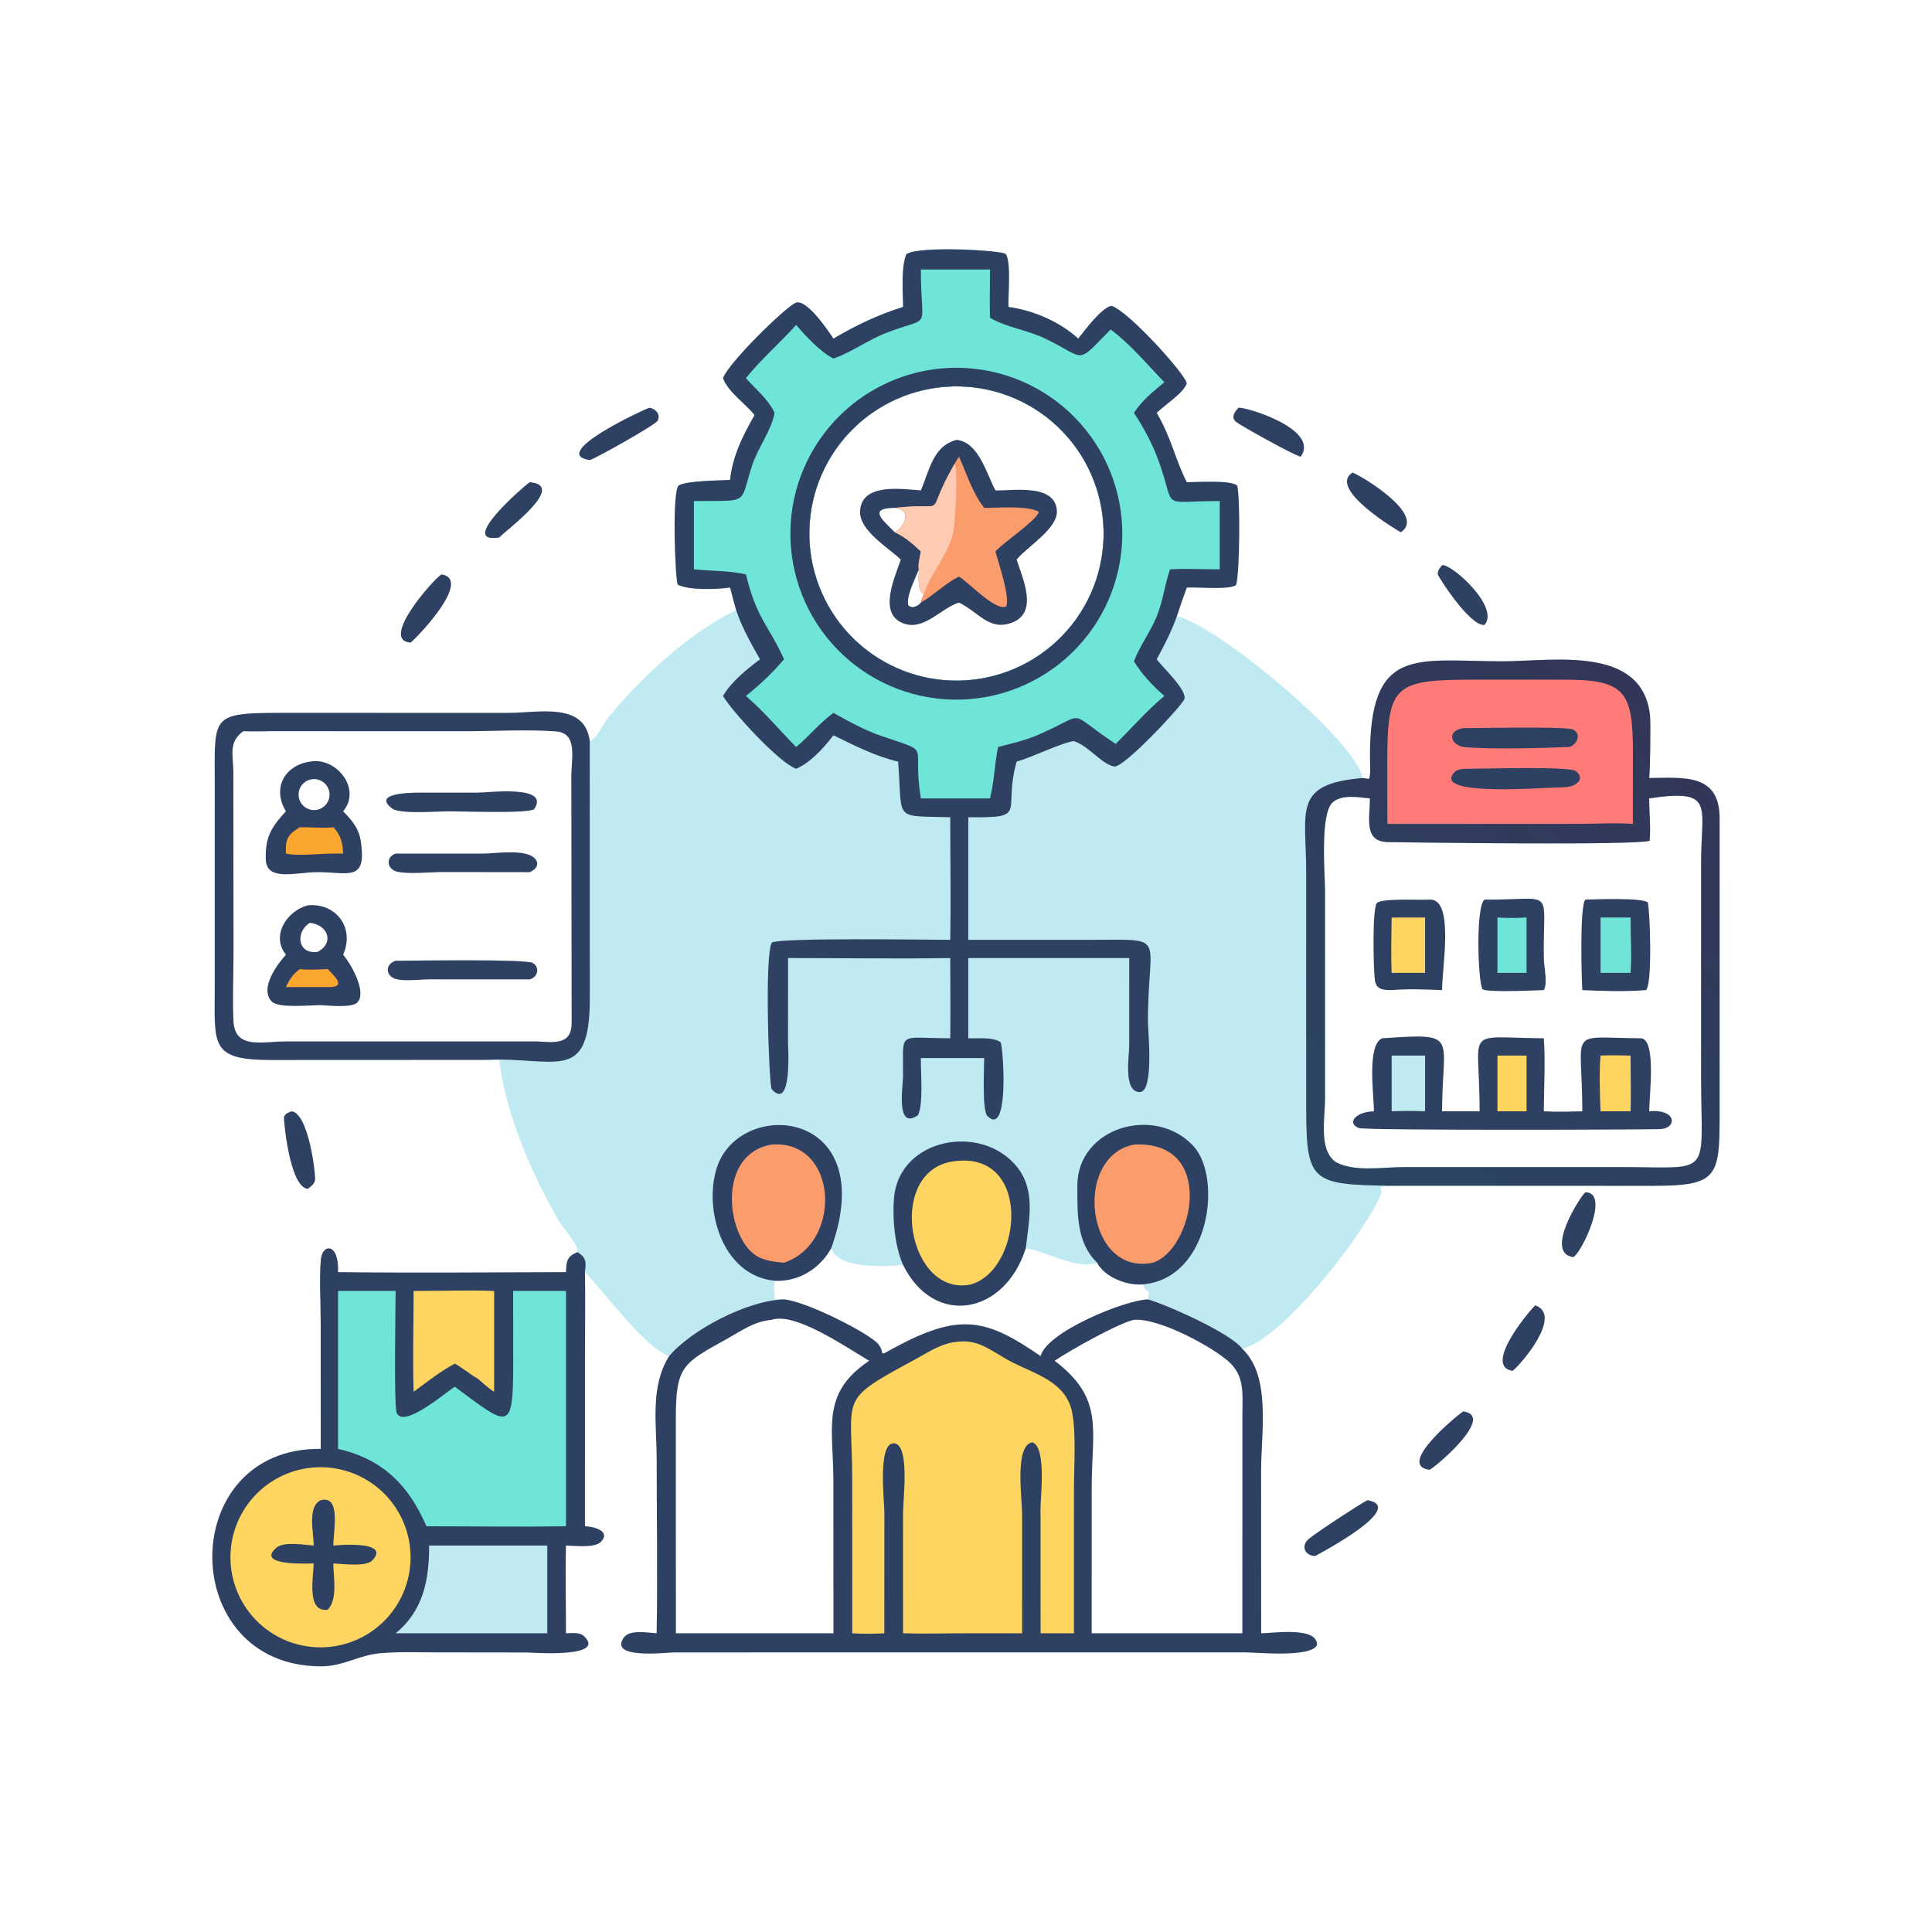
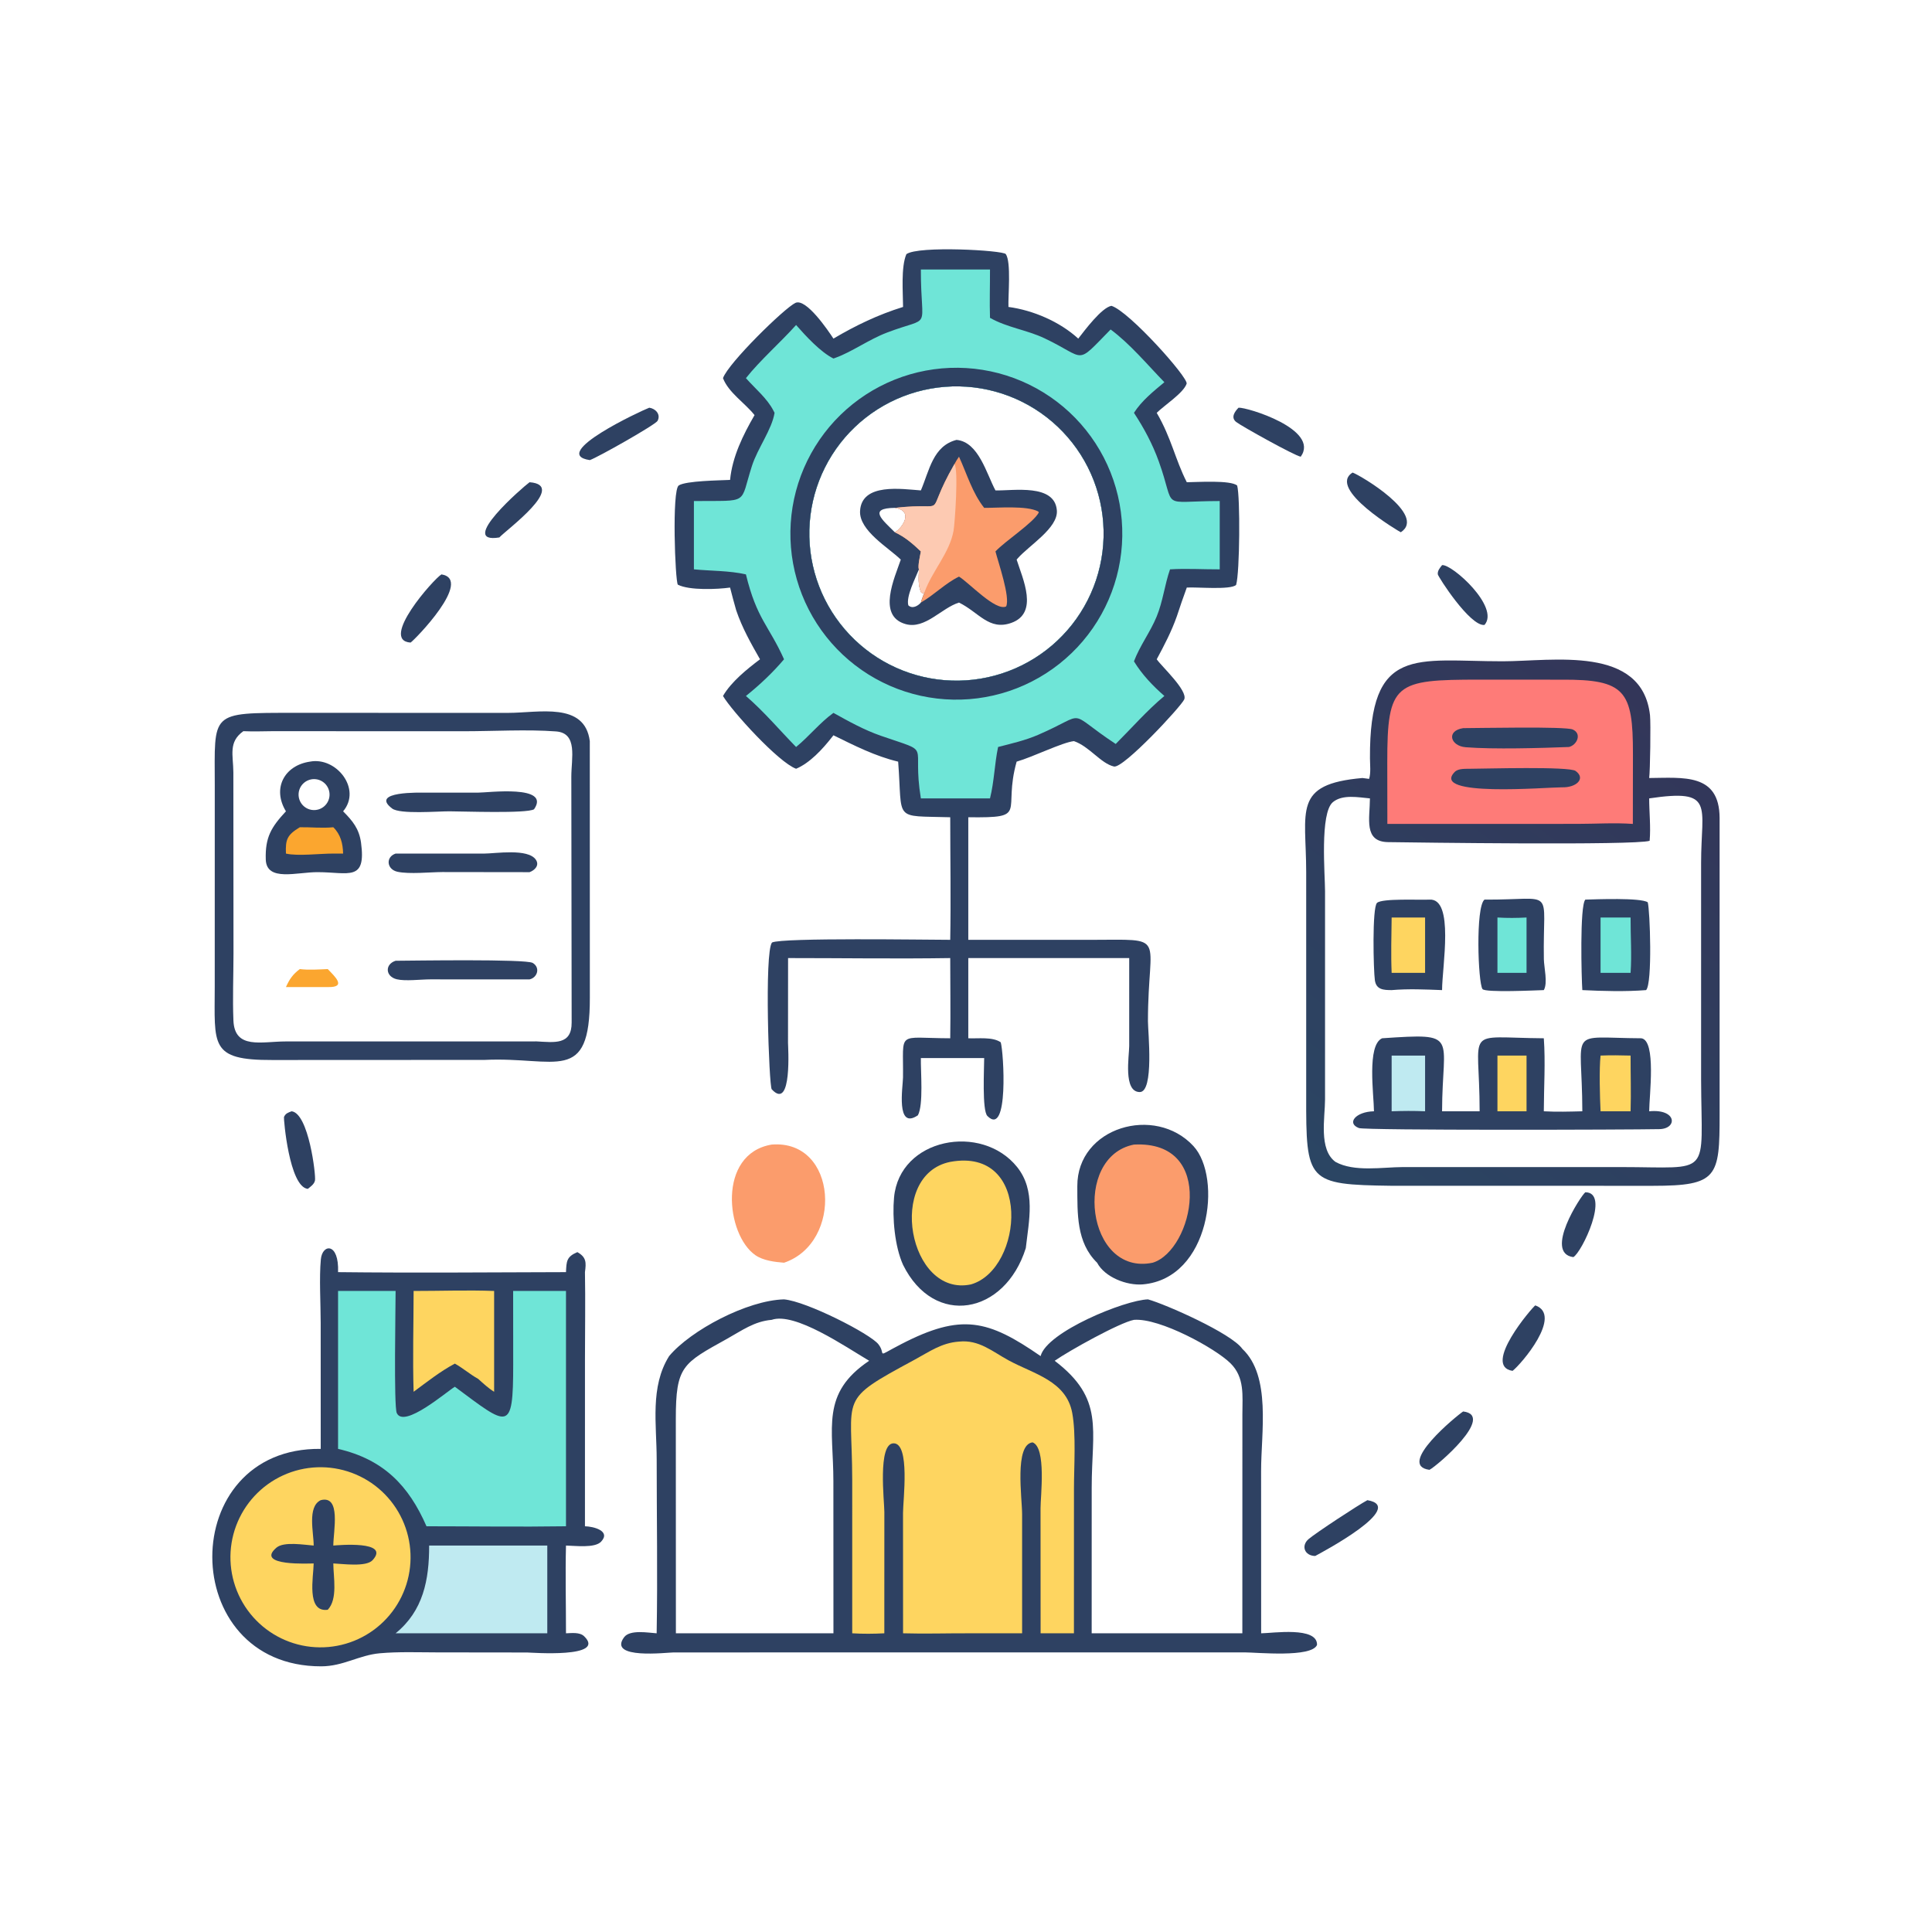
<svg xmlns="http://www.w3.org/2000/svg" width="100" height="100">
-   <path fill="#BFEAF1" transform="scale(0.195 0.195)" d="M239.705 81.472C239.689 77.69 239.11 70.911 240.585 67.464C243.745 65.162 266.274 66.441 266.975 67.446C268.449 69.558 267.559 78.553 267.678 81.472C274.227 82.349 281.316 85.394 286.207 89.878C287.964 87.626 292.391 81.678 295.005 81.176C299.672 82.579 315.502 100.299 314.972 101.855C314.131 104.325 309.023 107.602 307.034 109.582C310.957 116.316 311.91 121.895 315.018 128.002C317.648 127.986 326.674 127.374 328.389 128.885C329.219 131.864 329.092 152.011 328.108 155.257C326.632 156.656 317.575 155.775 315.018 155.959C314.089 158.487 313.213 161.024 312.377 163.584C323.65 166.151 360.339 197.163 361.64 206.511L363.41 206.741C363.912 205.149 363.645 202.968 363.636 201.287C363.469 171.126 375.848 175.543 398.874 175.528C412.149 175.52 435.886 171.145 437.97 189.853C438.195 191.872 438.006 204.813 437.75 206.511C446.863 206.444 456.377 205.199 456.443 217.089L456.445 295.799C456.456 312.449 455.912 314.752 438.755 314.757L369.391 314.748L369.146 314.801C368.368 314.961 367.82 314.985 367.035 314.874L366.475 315.211C366.441 315.702 366.554 316.039 366.708 316.503C363.422 325.725 341.098 355.109 329.762 358.036C337.456 365.279 334.739 380.238 334.74 390.405L334.753 433.535C337.793 433.509 349.742 431.671 349.585 436.619C348.154 440.062 333.594 438.601 330.37 438.6L178.796 438.614C177.113 438.614 161.225 440.566 165.657 434.58C167.209 432.485 172.106 433.398 174.299 433.535C174.571 418.149 174.309 402.706 174.306 387.313C174.305 378.144 172.486 368.123 177.61 359.955C171.297 357.836 160.561 343.174 155.509 337.919L155.268 337.67C155.613 335.137 155.662 333.7 153.249 332.358C154.005 331.025 149.238 325.611 148.418 324.206C141.288 311.99 134.114 295.443 132.545 281.338C131.22 281.427 129.931 281.548 128.609 281.338L72.294 281.364C55.569 281.43 56.996 277.413 56.999 261.832L57.007 208.591C56.997 188.891 55.507 189.219 78.115 189.214L134.889 189.222C143.019 189.223 155.211 186.216 156.552 196.719C158.344 196.171 159.83 192.614 160.988 191.123C169.226 180.523 183.606 167.393 195.407 161.98C194.845 159.978 194.287 157.978 193.788 155.959C190.449 156.434 182.987 156.76 179.924 155.194C179.203 154.271 178.306 130.042 180.171 128.85C182.12 127.603 191.012 127.524 193.788 127.385C194.383 121.245 197.216 115.469 200.284 110.184C197.728 106.956 193.379 104.225 191.906 100.373C193.305 96.373 208.21 81.778 211.119 80.403C213.978 79.052 219.902 87.863 221.224 89.878C227.184 86.357 233.066 83.538 239.705 81.472ZM239.705 335.739C235.259 336.324 222.623 336.721 220.785 331.666L220.649 331.3C217.616 336.78 211.914 340.287 205.595 339.96C205.416 341.638 205.476 343.219 205.595 344.899C206.385 344.838 207.369 344.64 208.111 344.899C198.344 345.139 183.315 353.122 177.61 359.955C172.486 368.123 174.305 378.144 174.306 387.313C174.309 402.706 174.571 418.149 174.299 433.535C172.106 433.398 167.209 432.485 165.657 434.58C161.225 440.566 177.113 438.614 178.796 438.614L330.37 438.6C333.594 438.601 348.154 440.062 349.585 436.619C349.742 431.671 337.793 433.509 334.753 433.535L334.74 390.405C334.739 380.238 337.456 365.279 329.762 358.036C326.901 353.93 309.432 346.207 304.724 344.899C305.453 341.375 304.134 343.692 303.355 340.921C299.104 341.283 293.242 339.021 291.211 335.172C286.073 337.198 277.573 332.101 272.282 331.3C266.721 348.991 247.936 352.414 239.705 335.739ZM128.609 281.338C147.62 280.422 156.628 288.049 156.566 264.774L156.552 196.719C155.211 186.216 143.019 189.223 134.889 189.222L78.115 189.214C55.507 189.219 56.997 188.891 57.007 208.591L56.999 261.832C56.996 277.413 55.569 281.43 72.294 281.364L128.609 281.338ZM354.475 308.403C359.447 311.156 366.93 309.8 372.398 309.781L430.144 309.781C454.692 309.79 451.622 312.788 451.532 286.57L451.532 229.002C451.528 213.788 455.337 209.31 437.75 211.922C437.755 215.592 438.2 219.55 437.87 223.178C433.934 224.446 375.281 223.623 368.458 223.529C361.881 223.439 363.613 217.249 363.627 211.922C360.55 211.644 356.385 210.798 353.809 212.902C350.288 215.776 351.715 232.206 351.713 236.547L351.712 291.814C351.714 296.654 349.97 305.106 354.475 308.403ZM248.902 102.871Q247.955 102.993 247.015 103.16Q246.075 103.328 245.144 103.542Q244.213 103.755 243.294 104.014Q242.374 104.273 241.469 104.576Q240.563 104.88 239.674 105.227Q238.784 105.574 237.913 105.965Q237.041 106.355 236.19 106.788Q235.338 107.22 234.509 107.694Q233.68 108.167 232.875 108.681Q232.069 109.194 231.29 109.747Q230.511 110.299 229.76 110.889Q229.009 111.478 228.287 112.104Q227.566 112.73 226.876 113.39Q226.186 114.05 225.529 114.743Q224.872 115.436 224.25 116.161Q223.628 116.885 223.041 117.639Q222.455 118.393 221.907 119.175Q221.358 119.957 220.848 120.764Q220.339 121.572 219.869 122.403Q219.399 123.235 218.971 124.088Q218.543 124.942 218.156 125.815Q217.77 126.688 217.427 127.58Q217.084 128.471 216.785 129.378Q216.486 130.285 216.231 131.205Q215.977 132.126 215.768 133.057Q215.559 133.989 215.395 134.93Q215.232 135.871 215.115 136.819Q214.997 137.767 214.927 138.719Q214.856 139.671 214.832 140.626Q214.808 141.581 214.83 142.535Q214.853 143.49 214.922 144.443Q214.991 145.395 215.107 146.343Q215.223 147.291 215.385 148.232Q215.546 149.173 215.754 150.105Q215.962 151.037 216.215 151.958Q216.468 152.879 216.765 153.787Q217.063 154.694 217.405 155.586Q217.746 156.478 218.131 157.352Q218.516 158.225 218.943 159.08Q219.37 159.934 219.838 160.766Q220.307 161.598 220.815 162.407Q221.323 163.215 221.871 163.998Q222.418 164.78 223.003 165.535Q223.588 166.29 224.209 167.015Q224.83 167.741 225.486 168.435Q226.142 169.129 226.831 169.79Q227.519 170.452 228.24 171.079Q228.96 171.705 229.711 172.296Q230.461 172.887 231.239 173.441Q232.017 173.994 232.821 174.509Q233.626 175.024 234.454 175.499Q235.283 175.974 236.133 176.408Q236.984 176.841 237.855 177.233Q238.726 177.625 239.615 177.974Q240.504 178.322 241.409 178.627Q242.314 178.932 243.233 179.193Q244.152 179.453 245.082 179.668Q246.013 179.883 246.952 180.052Q247.892 180.222 248.839 180.345Q249.786 180.468 250.738 180.545Q251.69 180.622 252.644 180.652Q253.599 180.682 254.554 180.665Q255.509 180.649 256.461 180.586Q257.414 180.523 258.363 180.413Q259.319 180.302 260.269 180.145Q261.219 179.987 262.16 179.783Q263.101 179.579 264.03 179.329Q264.96 179.079 265.876 178.783Q266.792 178.487 267.693 178.147Q268.593 177.806 269.476 177.422Q270.358 177.037 271.221 176.61Q272.084 176.182 272.924 175.713Q273.765 175.244 274.581 174.733Q275.398 174.223 276.188 173.673Q276.978 173.123 277.74 172.535Q278.502 171.947 279.235 171.322Q279.967 170.697 280.668 170.037Q281.368 169.376 282.035 168.682Q282.703 167.988 283.335 167.262Q283.967 166.536 284.563 165.78Q285.159 165.024 285.716 164.239Q286.274 163.454 286.792 162.643Q287.311 161.832 287.788 160.996Q288.266 160.16 288.702 159.302Q289.138 158.443 289.531 157.565Q289.925 156.686 290.274 155.789Q290.623 154.892 290.928 153.978Q291.233 153.065 291.492 152.138Q291.752 151.211 291.965 150.272Q292.179 149.334 292.346 148.385Q292.513 147.437 292.633 146.482Q292.753 145.527 292.826 144.567Q292.898 143.607 292.924 142.644Q292.949 141.682 292.927 140.72Q292.905 139.757 292.836 138.797Q292.767 137.837 292.65 136.881Q292.533 135.925 292.37 134.977Q292.206 134.028 291.996 133.088Q291.786 132.149 291.53 131.221Q291.274 130.293 290.972 129.379Q290.671 128.464 290.325 127.566Q289.979 126.668 289.588 125.787Q289.198 124.907 288.766 124.047Q288.333 123.188 287.858 122.35Q287.383 121.513 286.868 120.699Q286.352 119.886 285.797 119.1Q285.242 118.313 284.649 117.554Q284.056 116.796 283.427 116.068Q282.797 115.339 282.133 114.643Q281.468 113.947 280.77 113.284Q280.071 112.621 279.341 111.993Q278.611 111.366 277.851 110.775Q277.091 110.184 276.303 109.631Q275.515 109.079 274.7 108.565Q273.886 108.052 273.047 107.58Q272.208 107.107 271.347 106.677Q270.486 106.246 269.605 105.859Q268.723 105.471 267.824 105.127Q266.925 104.783 266.01 104.484Q265.095 104.185 264.166 103.932Q263.237 103.678 262.297 103.471Q261.357 103.263 260.408 103.102Q259.459 102.941 258.503 102.827Q257.547 102.713 256.586 102.647Q255.626 102.58 254.664 102.561Q253.701 102.541 252.739 102.569Q251.776 102.597 250.817 102.673Q249.857 102.748 248.902 102.871Z" />
  <path fill="#2E4162" transform="scale(0.195 0.195)" d="M239.705 81.472C239.689 77.69 239.11 70.911 240.585 67.464C243.745 65.162 266.274 66.441 266.975 67.446C268.449 69.558 267.559 78.553 267.678 81.472C274.227 82.349 281.316 85.394 286.207 89.878C287.964 87.626 292.391 81.678 295.005 81.176C299.672 82.579 315.502 100.299 314.972 101.855C314.131 104.325 309.023 107.602 307.034 109.582C310.957 116.316 311.91 121.895 315.018 128.002C317.648 127.986 326.674 127.374 328.389 128.885C329.219 131.864 329.092 152.011 328.108 155.257C326.632 156.656 317.575 155.775 315.018 155.959C314.089 158.487 313.213 161.024 312.377 163.584C310.944 167.637 309.067 171.224 307.034 174.998C308.381 176.93 315.302 183.285 314.342 185.64C313.626 187.395 298.185 204.03 295.686 203.459C292.194 202.661 289.161 198.12 285.059 196.719C281.984 197.048 274.157 200.933 269.851 202.168C266.047 215.724 273.36 217.128 257.019 216.927L257.019 249.462L289.22 249.468C310.355 249.458 304.717 247.608 304.705 271.077C304.704 273.745 306.39 289.911 302.513 289.871C298.09 289.826 299.729 280.257 299.73 277.663L299.732 254.306L257.019 254.306L257.019 275.594C259.582 275.72 263.458 275.145 265.633 276.664C266.414 279.274 267.804 301.983 262.089 296.222C260.637 294.759 261.237 283.471 261.236 280.851L244.43 280.851C244.361 284.395 245.154 293.268 243.642 296.035C237.724 300.064 239.659 288.449 239.69 286.018C239.851 273.378 237.788 275.557 252.224 275.594C252.339 268.505 252.225 261.396 252.224 254.306C237.891 254.527 223.521 254.304 209.183 254.306L209.167 276.854C209.166 277.546 210.343 295.081 204.845 289.141C204.118 288.356 202.847 252.6 204.925 250.171C207.669 248.845 245.98 249.458 252.224 249.462C252.421 238.632 252.228 227.761 252.224 216.927C236.889 216.476 239.636 218.164 238.402 202.168C232.298 200.715 226.819 197.91 221.224 195.17L220.746 195.773C218.35 198.828 214.958 202.534 211.311 204.055C206.601 202.33 194.239 188.718 191.906 184.734C194.09 180.97 198.276 177.609 201.733 174.998C199.299 170.737 196.993 166.654 195.407 161.98C194.845 159.978 194.287 157.978 193.788 155.959C190.449 156.434 182.987 156.76 179.924 155.194C179.203 154.271 178.306 130.042 180.171 128.85C182.12 127.603 191.012 127.524 193.788 127.385C194.383 121.245 197.216 115.469 200.284 110.184C197.728 106.956 193.379 104.225 191.906 100.373C193.305 96.373 208.21 81.778 211.119 80.403C213.978 79.052 219.902 87.863 221.224 89.878C227.184 86.357 233.066 83.538 239.705 81.472ZM258.363 180.413Q259.319 180.302 260.269 180.145Q261.219 179.987 262.16 179.783Q263.101 179.579 264.03 179.329Q264.96 179.079 265.876 178.783Q266.792 178.487 267.693 178.147Q268.593 177.806 269.476 177.422Q270.358 177.037 271.221 176.61Q272.084 176.182 272.924 175.713Q273.765 175.244 274.581 174.733Q275.398 174.223 276.188 173.673Q276.978 173.123 277.74 172.535Q278.502 171.947 279.235 171.322Q279.967 170.697 280.668 170.037Q281.368 169.376 282.035 168.682Q282.703 167.988 283.335 167.262Q283.967 166.536 284.563 165.78Q285.159 165.024 285.716 164.239Q286.274 163.454 286.792 162.643Q287.311 161.832 287.788 160.996Q288.266 160.16 288.702 159.302Q289.138 158.443 289.531 157.565Q289.925 156.686 290.274 155.789Q290.623 154.892 290.928 153.978Q291.233 153.065 291.492 152.138Q291.752 151.211 291.965 150.272Q292.179 149.334 292.346 148.385Q292.513 147.437 292.633 146.482Q292.753 145.527 292.826 144.567Q292.898 143.607 292.924 142.644Q292.949 141.682 292.927 140.72Q292.905 139.757 292.836 138.797Q292.767 137.837 292.65 136.881Q292.533 135.925 292.37 134.977Q292.206 134.028 291.996 133.088Q291.786 132.149 291.53 131.221Q291.274 130.293 290.972 129.379Q290.671 128.464 290.325 127.566Q289.979 126.668 289.588 125.787Q289.198 124.907 288.766 124.047Q288.333 123.188 287.858 122.35Q287.383 121.513 286.868 120.699Q286.352 119.886 285.797 119.1Q285.242 118.313 284.649 117.554Q284.056 116.796 283.427 116.068Q282.797 115.339 282.133 114.643Q281.468 113.947 280.77 113.284Q280.071 112.621 279.341 111.993Q278.611 111.366 277.851 110.775Q277.091 110.184 276.303 109.631Q275.515 109.079 274.7 108.565Q273.886 108.052 273.047 107.58Q272.208 107.107 271.347 106.677Q270.486 106.246 269.605 105.859Q268.723 105.471 267.824 105.127Q266.925 104.783 266.01 104.484Q265.095 104.185 264.166 103.932Q263.237 103.678 262.297 103.471Q261.357 103.263 260.408 103.102Q259.459 102.941 258.503 102.827Q257.547 102.713 256.586 102.647Q255.626 102.58 254.664 102.561Q253.701 102.541 252.739 102.569Q251.776 102.597 250.817 102.673Q249.857 102.748 248.902 102.871Q247.955 102.993 247.015 103.16Q246.075 103.328 245.144 103.542Q244.213 103.755 243.294 104.014Q242.374 104.273 241.469 104.576Q240.563 104.88 239.674 105.227Q238.784 105.574 237.913 105.965Q237.041 106.355 236.19 106.788Q235.338 107.22 234.509 107.694Q233.68 108.167 232.875 108.681Q232.069 109.194 231.29 109.747Q230.511 110.299 229.76 110.889Q229.009 111.478 228.287 112.104Q227.566 112.73 226.876 113.39Q226.186 114.05 225.529 114.743Q224.872 115.436 224.25 116.161Q223.628 116.885 223.041 117.639Q222.455 118.393 221.907 119.175Q221.358 119.957 220.848 120.764Q220.339 121.572 219.869 122.403Q219.399 123.235 218.971 124.088Q218.543 124.942 218.156 125.815Q217.77 126.688 217.427 127.58Q217.084 128.471 216.785 129.378Q216.486 130.285 216.231 131.205Q215.977 132.126 215.768 133.057Q215.559 133.989 215.395 134.93Q215.232 135.871 215.115 136.819Q214.997 137.767 214.927 138.719Q214.856 139.671 214.832 140.626Q214.808 141.581 214.83 142.535Q214.853 143.49 214.922 144.443Q214.991 145.395 215.107 146.343Q215.223 147.291 215.385 148.232Q215.546 149.173 215.754 150.105Q215.962 151.037 216.215 151.958Q216.468 152.879 216.765 153.787Q217.063 154.694 217.405 155.586Q217.746 156.478 218.131 157.352Q218.516 158.225 218.943 159.08Q219.37 159.934 219.838 160.766Q220.307 161.598 220.815 162.407Q221.323 163.215 221.871 163.998Q222.418 164.78 223.003 165.535Q223.588 166.29 224.209 167.015Q224.83 167.741 225.486 168.435Q226.142 169.129 226.831 169.79Q227.519 170.452 228.24 171.079Q228.96 171.705 229.711 172.296Q230.461 172.887 231.239 173.441Q232.017 173.994 232.821 174.509Q233.626 175.024 234.454 175.499Q235.283 175.974 236.133 176.408Q236.984 176.841 237.855 177.233Q238.726 177.625 239.615 177.974Q240.504 178.322 241.409 178.627Q242.314 178.932 243.233 179.193Q244.152 179.453 245.082 179.668Q246.013 179.883 246.952 180.052Q247.892 180.222 248.839 180.345Q249.786 180.468 250.738 180.545Q251.69 180.622 252.644 180.652Q253.599 180.682 254.554 180.665Q255.509 180.649 256.461 180.586Q257.414 180.523 258.363 180.413Z" />
  <path fill="#6FE5D7" transform="scale(0.195 0.195)" d="M244.43 71.541L262.78 71.541C262.791 75.814 262.644 80.095 262.78 84.366C267.293 86.935 272.565 87.574 277.23 89.782C288.574 95.151 285.232 97.21 294.798 87.454C299.981 91.287 304.568 96.828 309.066 101.454C306.148 103.892 303.061 106.349 300.993 109.582C303.676 113.671 305.905 117.828 307.571 122.443C312.332 135.638 307.394 133.007 323.758 132.993L323.758 151.123C319.382 151.147 314.93 150.851 310.566 151.123C309.127 155.258 308.697 159.583 307.006 163.689C305.315 167.792 302.538 171.427 300.993 175.543C303.139 179.058 305.983 182.031 309.066 184.734C304.407 188.624 300.439 193.199 296.148 197.475C282.474 188.449 289.288 189.105 275.575 195.043C272.12 196.539 268.555 197.339 264.929 198.277C263.976 202.805 263.913 207.395 262.78 211.922L258.77 211.922L244.43 211.922C241.906 196.551 247.94 200.21 233.812 195.3C229.366 193.755 225.321 191.499 221.224 189.222C217.63 191.813 214.758 195.467 211.311 198.277C206.867 193.732 202.817 188.908 197.994 184.734C201.622 181.831 205.109 178.551 208.111 174.998C204.077 165.993 200.881 164.357 197.994 152.462C193.57 151.452 188.718 151.564 184.188 151.123L184.188 132.993C199.177 132.84 196.231 134.102 199.599 123.653C201.102 118.987 204.899 113.974 205.595 109.582C205.559 109.51 205.525 109.437 205.488 109.365L205.302 109.008C203.643 105.752 200.408 103.109 197.994 100.373C201.721 95.659 207.172 90.894 211.311 86.267C213.873 89.182 217.783 93.447 221.224 95.163C221.296 95.138 221.368 95.115 221.44 95.089L221.797 94.958C226.131 93.408 230.602 90.121 235.416 88.288C247.698 83.611 244.407 88.385 244.43 71.541ZM258.363 180.413Q259.319 180.302 260.269 180.145Q261.219 179.987 262.16 179.783Q263.101 179.579 264.03 179.329Q264.96 179.079 265.876 178.783Q266.792 178.487 267.693 178.147Q268.593 177.806 269.476 177.422Q270.358 177.037 271.221 176.61Q272.084 176.182 272.924 175.713Q273.765 175.244 274.581 174.733Q275.398 174.223 276.188 173.673Q276.978 173.123 277.74 172.535Q278.502 171.947 279.235 171.322Q279.967 170.697 280.668 170.037Q281.368 169.376 282.035 168.682Q282.703 167.988 283.335 167.262Q283.967 166.536 284.563 165.78Q285.159 165.024 285.716 164.239Q286.274 163.454 286.792 162.643Q287.311 161.832 287.788 160.996Q288.266 160.16 288.702 159.302Q289.138 158.443 289.531 157.565Q289.925 156.686 290.274 155.789Q290.623 154.892 290.928 153.978Q291.233 153.065 291.492 152.138Q291.752 151.211 291.965 150.272Q292.179 149.334 292.346 148.385Q292.513 147.437 292.633 146.482Q292.753 145.527 292.826 144.567Q292.898 143.607 292.924 142.644Q292.949 141.682 292.927 140.72Q292.905 139.757 292.836 138.797Q292.767 137.837 292.65 136.881Q292.533 135.925 292.37 134.977Q292.206 134.028 291.996 133.088Q291.786 132.149 291.53 131.221Q291.274 130.293 290.972 129.379Q290.671 128.464 290.325 127.566Q289.979 126.668 289.588 125.787Q289.198 124.907 288.766 124.047Q288.333 123.188 287.858 122.35Q287.383 121.513 286.868 120.699Q286.352 119.886 285.797 119.1Q285.242 118.313 284.649 117.554Q284.056 116.796 283.427 116.068Q282.797 115.339 282.133 114.643Q281.468 113.947 280.77 113.284Q280.071 112.621 279.341 111.993Q278.611 111.366 277.851 110.775Q277.091 110.184 276.303 109.631Q275.515 109.079 274.7 108.565Q273.886 108.052 273.047 107.58Q272.208 107.107 271.347 106.677Q270.486 106.246 269.605 105.859Q268.723 105.471 267.824 105.127Q266.925 104.783 266.01 104.484Q265.095 104.185 264.166 103.932Q263.237 103.678 262.297 103.471Q261.357 103.263 260.408 103.102Q259.459 102.941 258.503 102.827Q257.547 102.713 256.586 102.647Q255.626 102.58 254.664 102.561Q253.701 102.541 252.739 102.569Q251.776 102.597 250.817 102.673Q249.857 102.748 248.902 102.871Q247.955 102.993 247.015 103.16Q246.075 103.328 245.144 103.542Q244.213 103.755 243.294 104.014Q242.374 104.273 241.469 104.576Q240.563 104.88 239.674 105.227Q238.784 105.574 237.913 105.965Q237.041 106.355 236.19 106.788Q235.338 107.22 234.509 107.694Q233.68 108.167 232.875 108.681Q232.069 109.194 231.29 109.747Q230.511 110.299 229.76 110.889Q229.009 111.478 228.287 112.104Q227.566 112.73 226.876 113.39Q226.186 114.05 225.529 114.743Q224.872 115.436 224.25 116.161Q223.628 116.885 223.041 117.639Q222.455 118.393 221.907 119.175Q221.358 119.957 220.848 120.764Q220.339 121.572 219.869 122.403Q219.399 123.235 218.971 124.088Q218.543 124.942 218.156 125.815Q217.77 126.688 217.427 127.58Q217.084 128.471 216.785 129.378Q216.486 130.285 216.231 131.205Q215.977 132.126 215.768 133.057Q215.559 133.989 215.395 134.93Q215.232 135.871 215.115 136.819Q214.997 137.767 214.927 138.719Q214.856 139.671 214.832 140.626Q214.808 141.581 214.83 142.535Q214.853 143.49 214.922 144.443Q214.991 145.395 215.107 146.343Q215.223 147.291 215.385 148.232Q215.546 149.173 215.754 150.105Q215.962 151.037 216.215 151.958Q216.468 152.879 216.765 153.787Q217.063 154.694 217.405 155.586Q217.746 156.478 218.131 157.352Q218.516 158.225 218.943 159.08Q219.37 159.934 219.838 160.766Q220.307 161.598 220.815 162.407Q221.323 163.215 221.871 163.998Q222.418 164.78 223.003 165.535Q223.588 166.29 224.209 167.015Q224.83 167.741 225.486 168.435Q226.142 169.129 226.831 169.79Q227.519 170.452 228.24 171.079Q228.96 171.705 229.711 172.296Q230.461 172.887 231.239 173.441Q232.017 173.994 232.821 174.509Q233.626 175.024 234.454 175.499Q235.283 175.974 236.133 176.408Q236.984 176.841 237.855 177.233Q238.726 177.625 239.615 177.974Q240.504 178.322 241.409 178.627Q242.314 178.932 243.233 179.193Q244.152 179.453 245.082 179.668Q246.013 179.883 246.952 180.052Q247.892 180.222 248.839 180.345Q249.786 180.468 250.738 180.545Q251.69 180.622 252.644 180.652Q253.599 180.682 254.554 180.665Q255.509 180.649 256.461 180.586Q257.414 180.523 258.363 180.413Z" />
  <path fill="#2E4162" transform="scale(0.195 0.195)" d="M252.146 97.648Q253.23 97.607 254.314 97.618Q255.399 97.63 256.482 97.695Q257.564 97.759 258.643 97.877Q259.721 97.996 260.792 98.167Q261.863 98.338 262.924 98.561Q263.986 98.785 265.035 99.06Q266.084 99.336 267.118 99.662Q268.152 99.989 269.169 100.366Q270.186 100.744 271.183 101.171Q272.18 101.597 273.155 102.073Q274.13 102.548 275.08 103.071Q276.031 103.594 276.954 104.163Q277.877 104.732 278.772 105.346Q279.666 105.959 280.529 106.616Q281.392 107.273 282.222 107.972Q283.051 108.671 283.845 109.409Q284.64 110.148 285.397 110.925Q286.154 111.702 286.871 112.515Q287.589 113.328 288.266 114.176Q288.943 115.023 289.577 115.903Q290.212 116.783 290.802 117.693Q291.392 118.603 291.937 119.54Q292.482 120.478 292.98 121.442Q293.478 122.406 293.927 123.392Q294.377 124.379 294.778 125.387Q295.179 126.395 295.53 127.421Q295.88 128.448 296.18 129.49Q296.48 130.533 296.728 131.588Q296.976 132.644 297.172 133.711Q297.368 134.778 297.511 135.853Q297.654 136.928 297.744 138.009Q297.834 139.09 297.871 140.174Q297.908 141.258 297.891 142.343Q297.874 143.427 297.804 144.509Q297.734 145.592 297.611 146.669Q297.488 147.747 297.312 148.817Q297.136 149.888 296.907 150.948Q296.679 152.008 296.398 153.056Q296.118 154.104 295.786 155.136Q295.454 156.169 295.072 157.184Q294.69 158.199 294.258 159.194Q293.827 160.189 293.347 161.162Q292.867 162.134 292.339 163.082Q291.812 164.03 291.238 164.951Q290.665 165.871 290.047 166.763Q289.429 167.654 288.768 168.514Q288.107 169.374 287.404 170.2Q286.702 171.027 285.959 171.817Q285.217 172.608 284.436 173.361Q283.656 174.114 282.839 174.828Q282.023 175.542 281.172 176.215Q280.321 176.888 279.438 177.518Q278.556 178.148 277.643 178.734Q276.73 179.32 275.79 179.86Q274.849 180.401 273.883 180.894Q272.917 181.387 271.928 181.833Q270.939 182.278 269.929 182.674Q268.92 183.07 267.892 183.416Q266.864 183.761 265.82 184.056Q264.776 184.351 263.719 184.594Q262.662 184.837 261.594 185.028Q260.526 185.219 259.451 185.357Q258.375 185.495 257.293 185.58Q256.212 185.664 255.128 185.696Q254.05 185.727 252.973 185.706Q251.895 185.685 250.819 185.61Q249.744 185.536 248.673 185.41Q247.602 185.283 246.539 185.104Q245.476 184.925 244.423 184.695Q243.37 184.464 242.329 184.182Q241.289 183.9 240.263 183.568Q239.238 183.235 238.23 182.853Q237.222 182.471 236.234 182.04Q235.245 181.609 234.28 181.13Q233.314 180.651 232.372 180.125Q231.431 179.6 230.517 179.029Q229.602 178.458 228.717 177.843Q227.831 177.228 226.977 176.57Q226.123 175.913 225.302 175.214Q224.481 174.515 223.695 173.777Q222.909 173.039 222.16 172.264Q221.411 171.488 220.701 170.677Q219.991 169.866 219.322 169.021Q218.652 168.176 218.025 167.299Q217.397 166.423 216.814 165.516Q216.23 164.61 215.691 163.676Q215.153 162.742 214.66 161.783Q214.168 160.824 213.723 159.842Q213.278 158.86 212.882 157.857Q212.486 156.855 212.139 155.834Q211.792 154.813 211.496 153.777Q211.199 152.74 210.954 151.69Q210.708 150.641 210.515 149.58Q210.321 148.52 210.179 147.451Q210.038 146.382 209.949 145.308Q209.859 144.233 209.823 143.156Q209.787 142.079 209.803 141.001Q209.819 139.923 209.888 138.847Q209.957 137.771 210.078 136.7Q210.2 135.629 210.374 134.565Q210.548 133.501 210.773 132.446Q210.999 131.392 211.276 130.35Q211.553 129.308 211.88 128.281Q212.208 127.254 212.585 126.244Q212.962 125.235 213.389 124.244Q213.815 123.254 214.289 122.286Q214.764 121.318 215.285 120.374Q215.806 119.43 216.373 118.513Q216.939 117.596 217.55 116.708Q218.161 115.819 218.814 114.962Q219.468 114.105 220.163 113.28Q220.857 112.456 221.591 111.666Q222.326 110.877 223.097 110.124Q223.869 109.372 224.677 108.658Q225.485 107.944 226.327 107.271Q227.169 106.597 228.042 105.965Q228.916 105.334 229.82 104.746Q230.723 104.158 231.654 103.615Q232.586 103.072 233.542 102.575Q234.499 102.078 235.479 101.628Q236.459 101.179 237.459 100.777Q238.46 100.376 239.479 100.025Q240.498 99.673 241.533 99.372Q242.568 99.07 243.617 98.82Q244.666 98.57 245.725 98.371Q246.785 98.172 247.853 98.025Q248.921 97.879 249.995 97.784Q251.069 97.69 252.146 97.648ZM258.363 180.413Q259.319 180.302 260.269 180.145Q261.219 179.987 262.16 179.783Q263.101 179.579 264.03 179.329Q264.96 179.079 265.876 178.783Q266.792 178.487 267.693 178.147Q268.593 177.806 269.476 177.422Q270.358 177.037 271.221 176.61Q272.084 176.182 272.924 175.713Q273.765 175.244 274.581 174.733Q275.398 174.223 276.188 173.673Q276.978 173.123 277.74 172.535Q278.502 171.947 279.235 171.322Q279.967 170.697 280.668 170.037Q281.368 169.376 282.035 168.682Q282.703 167.988 283.335 167.262Q283.967 166.536 284.563 165.78Q285.159 165.024 285.716 164.239Q286.274 163.454 286.792 162.643Q287.311 161.832 287.788 160.996Q288.266 160.16 288.702 159.302Q289.138 158.443 289.531 157.565Q289.925 156.686 290.274 155.789Q290.623 154.892 290.928 153.978Q291.233 153.065 291.492 152.138Q291.752 151.211 291.965 150.272Q292.179 149.334 292.346 148.385Q292.513 147.437 292.633 146.482Q292.753 145.527 292.826 144.567Q292.898 143.607 292.924 142.644Q292.949 141.682 292.927 140.72Q292.905 139.757 292.836 138.797Q292.767 137.837 292.65 136.881Q292.533 135.925 292.37 134.977Q292.206 134.028 291.996 133.088Q291.786 132.149 291.53 131.221Q291.274 130.293 290.972 129.379Q290.671 128.464 290.325 127.566Q289.979 126.668 289.588 125.787Q289.198 124.907 288.766 124.047Q288.333 123.188 287.858 122.35Q287.383 121.513 286.868 120.699Q286.352 119.886 285.797 119.1Q285.242 118.313 284.649 117.554Q284.056 116.796 283.427 116.068Q282.797 115.339 282.133 114.643Q281.468 113.947 280.77 113.284Q280.071 112.621 279.341 111.993Q278.611 111.366 277.851 110.775Q277.091 110.184 276.303 109.631Q275.515 109.079 274.7 108.565Q273.886 108.052 273.047 107.58Q272.208 107.107 271.347 106.677Q270.486 106.246 269.605 105.859Q268.723 105.471 267.824 105.127Q266.925 104.783 266.01 104.484Q265.095 104.185 264.166 103.932Q263.237 103.678 262.297 103.471Q261.357 103.263 260.408 103.102Q259.459 102.941 258.503 102.827Q257.547 102.713 256.586 102.647Q255.626 102.58 254.664 102.561Q253.701 102.541 252.739 102.569Q251.776 102.597 250.817 102.673Q249.857 102.748 248.902 102.871Q247.955 102.993 247.015 103.16Q246.075 103.328 245.144 103.542Q244.213 103.755 243.294 104.014Q242.374 104.273 241.469 104.576Q240.563 104.88 239.674 105.227Q238.784 105.574 237.913 105.965Q237.041 106.355 236.19 106.788Q235.338 107.22 234.509 107.694Q233.68 108.167 232.875 108.681Q232.069 109.194 231.29 109.747Q230.511 110.299 229.76 110.889Q229.009 111.478 228.287 112.104Q227.566 112.73 226.876 113.39Q226.186 114.05 225.529 114.743Q224.872 115.436 224.25 116.161Q223.628 116.885 223.041 117.639Q222.455 118.393 221.907 119.175Q221.358 119.957 220.848 120.764Q220.339 121.572 219.869 122.403Q219.399 123.235 218.971 124.088Q218.543 124.942 218.156 125.815Q217.77 126.688 217.427 127.58Q217.084 128.471 216.785 129.378Q216.486 130.285 216.231 131.205Q215.977 132.126 215.768 133.057Q215.559 133.989 215.395 134.93Q215.232 135.871 215.115 136.819Q214.997 137.767 214.927 138.719Q214.856 139.671 214.832 140.626Q214.808 141.581 214.83 142.535Q214.853 143.49 214.922 144.443Q214.991 145.395 215.107 146.343Q215.223 147.291 215.385 148.232Q215.546 149.173 215.754 150.105Q215.962 151.037 216.215 151.958Q216.468 152.879 216.765 153.787Q217.063 154.694 217.405 155.586Q217.746 156.478 218.131 157.352Q218.516 158.225 218.943 159.08Q219.37 159.934 219.838 160.766Q220.307 161.598 220.815 162.407Q221.323 163.215 221.871 163.998Q222.418 164.78 223.003 165.535Q223.588 166.29 224.209 167.015Q224.83 167.741 225.486 168.435Q226.142 169.129 226.831 169.79Q227.519 170.452 228.24 171.079Q228.96 171.705 229.711 172.296Q230.461 172.887 231.239 173.441Q232.017 173.994 232.821 174.509Q233.626 175.024 234.454 175.499Q235.283 175.974 236.133 176.408Q236.984 176.841 237.855 177.233Q238.726 177.625 239.615 177.974Q240.504 178.322 241.409 178.627Q242.314 178.932 243.233 179.193Q244.152 179.453 245.082 179.668Q246.013 179.883 246.952 180.052Q247.892 180.222 248.839 180.345Q249.786 180.468 250.738 180.545Q251.69 180.622 252.644 180.652Q253.599 180.682 254.554 180.665Q255.509 180.649 256.461 180.586Q257.414 180.523 258.363 180.413Z" />
  <path fill="#2E4162" transform="scale(0.195 0.195)" d="M253.895 116.761C259.753 117.293 261.848 125.741 264.23 130.172C268.973 130.294 280.002 128.309 280.53 135.512C280.87 140.167 273.103 144.808 270.139 148.206L269.851 148.54C271.486 153.694 275.783 162.745 268.411 165.347C262.493 167.436 259.799 162.504 254.553 159.945C249.903 161.374 245.547 167.113 240.376 165.655C232.725 163.499 237.467 153.37 239.102 148.54C235.844 145.362 228.001 140.847 228.291 135.626C228.709 128.084 239.445 129.818 244.43 130.172C246.689 124.914 247.621 118.367 253.895 116.761ZM237.519 134.805C230.32 134.88 234.179 137.957 237.519 141.281C239.367 140.338 242.795 135.55 237.519 134.805ZM244.43 159.945C244.683 159.016 245.057 158.111 245.392 157.208L244.892 157.558L244.463 157.172C243.611 155.099 243.877 153.287 243.92 151.123C243.001 153.448 240.459 158.303 241.101 160.672C242.128 161.674 243.62 160.892 244.43 159.945Z" />
  <path fill="#FB9C6C" transform="scale(0.195 0.195)" d="M254.553 121.224C256.646 125.781 258.089 130.832 261.236 134.805C264.787 134.832 272.537 134.142 275.576 135.763L275.747 136.017C274.281 138.793 266.874 143.55 264.23 146.367C264.969 149.279 268.207 158.566 267.066 160.97C264.301 162.344 257.063 154.528 254.553 153.052C250.942 154.802 247.958 157.916 244.43 159.945C244.683 159.016 245.057 158.111 245.392 157.208L244.892 157.558L244.463 157.172C243.611 155.099 243.877 153.287 243.92 151.123C243.532 150.366 244.278 147.279 244.43 146.367C242.274 144.322 240.231 142.528 237.519 141.281C239.367 140.338 242.795 135.55 237.519 134.805C252.953 133.085 244.64 138.318 253.342 123.182C253.721 122.507 254.09 121.848 254.553 121.224Z" />
  <path fill="#FDCAB2" transform="scale(0.195 0.195)" d="M253.342 123.182C254.465 124.546 253.446 139.001 253.103 140.902C252.041 146.783 247.421 151.571 245.392 157.208L244.892 157.558L244.463 157.172C243.611 155.099 243.877 153.287 243.92 151.123C243.532 150.366 244.278 147.279 244.43 146.367C242.274 144.322 240.231 142.528 237.519 141.281C239.367 140.338 242.795 135.55 237.519 134.805C252.953 133.085 244.64 138.318 253.342 123.182Z" />
  <path fill="#2E4162" transform="scale(0.195 0.195)" d="M177.61 359.955C183.315 353.122 198.344 345.139 208.111 344.899C214.111 345.421 230.972 354.03 233.159 356.812C235.4 359.661 232.023 360.493 239.235 356.769C255.201 348.525 262.24 350.282 276.214 359.955C277.834 353.528 298.592 345.062 304.724 344.899C309.432 346.207 326.901 353.93 329.762 358.036C337.456 365.279 334.739 380.238 334.74 390.405L334.753 433.535C337.793 433.509 349.742 431.671 349.585 436.619C348.154 440.062 333.594 438.601 330.37 438.6L178.796 438.614C177.113 438.614 161.225 440.566 165.657 434.58C167.209 432.485 172.106 433.398 174.299 433.535C174.571 418.149 174.309 402.706 174.306 387.313C174.305 378.144 172.486 368.123 177.61 359.955ZM179.406 433.535L205.595 433.535L221.224 433.535L221.209 393.161C221.209 378.915 217.795 369.863 230.708 361.198C224.384 357.457 210.961 348.185 204.817 350.335C200.202 350.727 196.948 353.158 192.975 355.369C181.199 361.925 179.381 362.573 179.386 376.693L179.406 433.535ZM279.953 361.198C293.244 371.341 289.773 379.414 289.776 394.836L289.769 433.535L309.066 433.535L329.762 433.535L329.773 375.404C329.77 370.429 330.43 365.627 326.591 361.84C322.608 357.911 307.868 349.796 300.993 350.335C297.231 351.042 283.714 358.562 279.953 361.198Z" />
  <path fill="#FED560" transform="scale(0.195 0.195)" d="M254.553 356.107C259.85 355.545 263.393 358.738 267.749 361.104C274.391 364.71 283.028 366.514 284.61 375.052C285.658 380.71 285.066 389.334 285.067 395.241L285.059 433.535L276.214 433.535L276.195 400.372C276.181 397.215 277.79 384.193 274.071 382.854C269.219 383.449 271.304 397.67 271.303 401.9L271.306 433.535L257.019 433.535C251.252 433.518 245.468 433.703 239.705 433.535L239.695 401.565C239.697 398.171 241.626 383.054 237.178 383.107C232.921 383.158 234.738 398.501 234.738 401.315L234.73 433.535C231.866 433.685 229.077 433.708 226.211 433.535L226.208 392.749C226.186 370.154 222.227 372.019 242.71 360.946C246.722 358.777 249.892 356.44 254.553 356.107Z" />
  <defs>
    <linearGradient id="gradient_0" gradientUnits="userSpaceOnUse" x1="450.296" y1="193.648" x2="357.554" y2="316.327">
      <stop offset="0" stop-color="#333659" />
      <stop offset="1" stop-color="#2B4563" />
    </linearGradient>
  </defs>
  <path fill="url(#gradient_0)" transform="scale(0.195 0.195)" d="M361.64 206.511L363.41 206.741C363.912 205.149 363.645 202.968 363.636 201.287C363.469 171.126 375.848 175.543 398.874 175.528C412.149 175.52 435.886 171.145 437.97 189.853C438.195 191.872 438.006 204.813 437.75 206.511C446.863 206.444 456.377 205.199 456.443 217.089L456.445 295.799C456.456 312.449 455.912 314.752 438.755 314.757L369.391 314.748C346.936 314.451 346.67 313.715 346.709 290.824L346.71 231.533C346.708 215.125 343.012 208.133 361.64 206.511ZM363.627 211.922C360.55 211.644 356.385 210.798 353.809 212.902C350.288 215.776 351.715 232.206 351.713 236.547L351.712 291.814C351.714 296.654 349.97 305.106 354.475 308.403C359.447 311.156 366.93 309.8 372.398 309.781L430.144 309.781C454.692 309.79 451.622 312.788 451.532 286.57L451.532 229.002C451.528 213.788 455.337 209.31 437.75 211.922C437.755 215.592 438.2 219.55 437.87 223.178C433.934 224.446 375.281 223.623 368.458 223.529C361.881 223.439 363.613 217.249 363.627 211.922Z" />
  <path fill="#2E4162" transform="scale(0.195 0.195)" d="M366.859 275.594C387.634 274.204 382.818 274.732 382.776 294.975L392.745 294.975C392.749 272.181 388.11 275.444 409.783 275.594C410.239 281.935 409.796 288.601 409.783 294.975C413.194 295.162 416.594 295.064 420.006 294.975C419.966 272.396 415.682 275.487 435.663 275.594C439.691 276.143 437.765 290.919 437.75 294.975C445.103 294.262 445.338 299.606 440.463 299.712C432.7 299.881 362.432 300.078 360.706 299.425C357.346 298.154 359.84 295.069 364.7 294.975C364.67 290.586 362.761 277.435 366.859 275.594Z" />
  <path fill="#BFEAF1" transform="scale(0.195 0.195)" d="M369.391 280.187L378.268 280.187L378.268 294.975C375.291 294.841 372.366 294.867 369.391 294.975L369.391 280.187Z" />
  <path fill="#FED560" transform="scale(0.195 0.195)" d="M424.845 280.187C427.513 280.073 430.149 280.111 432.816 280.187C432.804 285.113 432.966 290.052 432.816 294.975L424.845 294.975C424.66 291.23 424.45 283.812 424.845 280.187Z" />
  <path fill="#FED560" transform="scale(0.195 0.195)" d="M397.475 280.187L405.197 280.187L405.197 294.975L397.475 294.975L397.475 280.187Z" />
  <path fill="#2E4162" transform="scale(0.195 0.195)" d="M420.804 238.789C423.598 238.708 435.477 238.233 437.37 239.499C437.962 241.557 438.655 261.049 436.932 262.808C431.508 263.242 425.427 263.074 420.006 262.808C419.788 259.891 419.279 240.377 420.804 238.789Z" />
  <path fill="#6FE5D7" transform="scale(0.195 0.195)" d="M424.845 243.537L432.816 243.537C432.788 248.396 433.154 253.391 432.816 258.23L424.845 258.23L424.845 243.537Z" />
  <path fill="#2E4162" transform="scale(0.195 0.195)" d="M379.428 238.789C386.084 238.392 382.785 256.634 382.776 262.808C378.264 262.636 373.903 262.429 369.391 262.808C367.251 262.8 365.303 262.713 364.939 260.193C364.563 257.591 364.18 240.923 365.505 239.662C366.836 238.394 376.898 238.939 379.428 238.789Z" />
  <path fill="#FED560" transform="scale(0.195 0.195)" d="M369.391 243.537L378.268 243.537L378.268 258.23L369.391 258.23C369.179 253.371 369.334 248.404 369.391 243.537Z" />
  <path fill="#2E4162" transform="scale(0.195 0.195)" d="M394.031 238.789C413.302 238.895 409.457 235.067 409.796 254.601C409.835 256.823 410.882 260.902 409.783 262.808C407.85 262.86 394.205 263.529 393.505 262.531C392.316 260.838 391.627 240.737 394.031 238.789Z" />
  <path fill="#6FE5D7" transform="scale(0.195 0.195)" d="M397.475 243.537C400.075 243.703 402.594 243.675 405.197 243.537L405.197 258.23L397.475 258.23L397.475 243.537Z" />
  <path fill="#FE7B78" transform="scale(0.195 0.195)" d="M414.562 180.412C431.37 180.307 433.461 183.394 433.44 200.034L433.417 218.696C428.599 218.347 423.555 218.684 418.708 218.686L388.37 218.696L368.253 218.696L368.231 202.36C368.217 181.226 370.247 180.396 392.704 180.401L414.562 180.412Z" />
  <path fill="#2E4162" transform="scale(0.195 0.195)" d="M388.37 193.274C392.349 193.271 415.52 192.771 417.456 193.632C419.94 194.737 418.617 197.74 416.465 198.277C409.091 198.566 396.422 198.93 389.05 198.344C384.99 198.021 383.793 193.98 388.37 193.274Z" />
  <path fill="#2E4162" transform="scale(0.195 0.195)" d="M390.379 204.055C394.11 204.047 416.485 203.383 418.225 204.641C421.003 206.648 418.434 209.106 414.562 208.981C410.465 208.968 379.514 211.653 386.132 204.902C387.114 203.9 389.074 204.105 390.379 204.055Z" />
  <path fill="#2E4162" transform="scale(0.195 0.195)" d="M128.609 281.338L72.294 281.364C55.569 281.43 56.996 277.413 56.999 261.832L57.007 208.591C56.997 188.891 55.507 189.219 78.115 189.214L134.889 189.222C143.019 189.223 155.211 186.216 156.552 196.719L156.566 264.774C156.628 288.049 147.62 280.422 128.609 281.338ZM64.597 194.08C60.543 196.961 61.914 200.451 61.942 205.006L61.977 253.104C61.972 259.01 61.717 264.985 61.959 270.881C62.277 278.637 69.415 276.437 75.875 276.434L142.408 276.424C147.107 276.658 151.765 277.478 151.736 271.413L151.65 206.157C151.647 201.27 153.443 194.587 147.591 194.144C139.968 193.566 130.85 194.099 123.044 194.096L72.249 194.08C69.701 194.113 67.144 194.193 64.597 194.08Z" />
  <path fill="#2E4162" transform="scale(0.195 0.195)" d="M82.248 202.168C89.233 200.797 96.087 209.403 91.074 215.352C93.623 217.917 95.33 219.993 95.832 223.693C97.24 234.077 92.525 231.517 84.373 231.503C78.91 231.446 70.73 234.151 70.544 228.132C70.362 222.243 71.999 219.542 75.898 215.352C72.17 209.225 75.519 203.161 82.248 202.168ZM84.38 214.897Q84.572 214.848 84.757 214.781Q84.943 214.714 85.122 214.629Q85.3 214.545 85.47 214.443Q85.64 214.342 85.799 214.225Q85.958 214.108 86.105 213.976Q86.252 213.844 86.386 213.698Q86.52 213.553 86.639 213.396Q86.758 213.238 86.862 213.07Q86.966 212.902 87.053 212.724Q87.14 212.547 87.209 212.362Q87.279 212.177 87.331 211.986Q87.382 211.795 87.415 211.6Q87.448 211.406 87.463 211.209Q87.477 211.011 87.472 210.814Q87.467 210.616 87.444 210.42Q87.42 210.224 87.377 210.031Q87.335 209.838 87.274 209.65Q87.214 209.462 87.135 209.281Q87.057 209.099 86.961 208.926Q86.866 208.753 86.754 208.59Q86.642 208.427 86.516 208.275Q86.389 208.124 86.248 207.985Q86.107 207.846 85.954 207.722Q85.801 207.597 85.636 207.488Q85.471 207.378 85.297 207.285Q85.123 207.192 84.94 207.116Q84.758 207.041 84.569 206.983Q84.38 206.924 84.186 206.885Q83.993 206.845 83.796 206.824Q83.6 206.803 83.402 206.801Q83.204 206.799 83.008 206.816Q82.811 206.833 82.616 206.869Q82.346 206.919 82.084 207.004Q81.822 207.09 81.574 207.21Q81.326 207.329 81.096 207.481Q80.866 207.633 80.658 207.814Q80.451 207.995 80.269 208.202Q80.088 208.409 79.935 208.638Q79.783 208.868 79.662 209.116Q79.542 209.363 79.456 209.625Q79.369 209.887 79.319 210.157Q79.268 210.428 79.254 210.703Q79.24 210.978 79.263 211.252Q79.285 211.527 79.344 211.796Q79.403 212.065 79.498 212.323Q79.592 212.582 79.72 212.826Q79.849 213.07 80.008 213.294Q80.167 213.519 80.355 213.72Q80.543 213.921 80.757 214.096Q80.97 214.27 81.204 214.415Q81.439 214.559 81.69 214.671Q81.942 214.783 82.206 214.86Q82.471 214.937 82.743 214.979Q83.015 215.02 83.291 215.025Q83.566 215.029 83.84 214.997Q84.113 214.965 84.38 214.897Z" />
  <path fill="#FBA62F" transform="scale(0.195 0.195)" d="M79.58 219.582C82.58 219.532 85.388 219.88 88.471 219.582C90.425 221.494 91.014 223.937 91.074 226.569L88.471 226.569C84.997 226.55 78.969 227.306 75.898 226.569C75.746 222.853 76.201 221.614 79.58 219.582Z" />
-   <path fill="#2E4162" transform="scale(0.195 0.195)" d="M81.702 240.308C89.132 239.577 94.271 246.225 91.074 253.414C92.954 255.576 97.383 263.054 94.962 265.982C93.577 267.657 87.289 266.869 85.131 266.806C82.399 266.774 73.936 267.703 72.134 265.84C68.808 262.401 73.563 255.965 75.898 253.414C71.802 248.294 76.238 241.709 81.702 240.308ZM84.373 252.64C88.791 250.253 87.085 245.483 82.248 244.951C78.309 247.398 78.957 253.462 84.373 252.64Z" />
  <path fill="#FBA62F" transform="scale(0.195 0.195)" d="M79.58 257.229C82.011 257.522 84.556 257.325 86.999 257.229C88.823 259.14 92.175 262.145 86.999 262L75.898 262C76.837 259.909 77.725 258.607 79.58 257.229Z" />
  <path fill="#2E4162" transform="scale(0.195 0.195)" d="M126.922 210.392C129.339 210.419 146.335 208.185 141.754 214.811C139.776 215.988 122.869 215.357 119.28 215.352C116.215 215.334 106.167 216.187 104.084 214.608C97.951 209.961 111.839 210.398 112.726 210.397L126.922 210.392Z" />
  <path fill="#2E4162" transform="scale(0.195 0.195)" d="M105.007 255.02C109.566 254.994 139.59 254.511 141.402 255.595C143.465 256.828 142.672 259.481 140.562 259.965L114.168 259.958C111.703 259.961 107.571 260.483 105.317 259.934C102.265 259.19 102.116 255.937 105.007 255.02Z" />
  <path fill="#2E4162" transform="scale(0.195 0.195)" d="M105.007 226.569L128.388 226.575C131.509 226.574 140.142 225.125 142.237 228.199C143.247 229.68 141.967 230.997 140.562 231.503L117.402 231.473C114.005 231.495 108.733 232.069 105.545 231.407C102.637 230.803 102.303 227.478 105.007 226.569Z" />
  <path fill="#2E4162" transform="scale(0.195 0.195)" d="M239.705 335.739C237.488 330.844 236.819 323.188 237.311 317.86C238.77 302.054 260.581 298.026 269.986 309.782C274.992 316.04 273.103 323.976 272.282 331.3C266.721 348.991 247.936 352.414 239.705 335.739Z" />
  <path fill="#FED560" transform="scale(0.195 0.195)" d="M252.224 308.403C274.136 304.376 271.649 336.89 257.75 340.921C241.182 344.464 235.207 311.86 252.224 308.403Z" />
  <path fill="#2E4162" transform="scale(0.195 0.195)" d="M291.211 335.172C285.684 329.779 285.991 322.142 285.958 314.853C285.888 299.177 306.613 293.171 316.79 304.22C324.491 312.581 321.223 339.359 303.355 340.921C299.104 341.283 293.242 339.021 291.211 335.172Z" />
  <path fill="#FB9C6C" transform="scale(0.195 0.195)" d="M300.993 303.811C323.115 302.643 316.705 331.896 305.962 335.172C288.371 338.837 284.589 307.018 300.993 303.811Z" />
-   <path fill="#2E4162" transform="scale(0.195 0.195)" d="M205.595 339.96C191.58 338.525 186.764 320.884 190.259 309.985C196.312 291.115 233.924 294.144 220.649 331.3C217.616 336.78 211.914 340.287 205.595 339.96Z" />
  <path fill="#FB9C6C" transform="scale(0.195 0.195)" d="M204.817 303.811C222.39 302.399 223.852 329.868 208.111 335.172C205.624 334.968 202.616 334.616 200.52 333.176C192.686 327.791 190.3 306.263 204.817 303.811Z" />
  <path fill="#2E4162" transform="scale(0.195 0.195)" d="M85.131 384.584L85.122 351.123C85.118 346.037 84.706 339.169 85.165 334.267C85.554 330.101 90.026 329.74 89.734 337.67C109.884 337.899 130.079 337.726 150.233 337.67C150.361 334.775 150.371 333.581 153.249 332.358C155.662 333.7 155.613 335.137 155.268 337.67C155.408 345.316 155.273 352.989 155.272 360.638L155.268 405.127C157.492 405.168 162.224 406.347 159.559 409.204C157.881 411.002 152.601 410.279 150.233 410.244C150.04 417.994 150.236 425.78 150.233 433.535C151.713 433.483 153.883 433.19 155.047 434.318C161.14 440.222 140.838 438.632 139.93 438.631L116.008 438.602C110.971 438.597 105.806 438.389 100.784 438.84C95.292 439.334 91.105 442.296 85.256 442.304C46.794 442.353 46.684 384.12 85.131 384.584Z" />
  <path fill="#6FE5D7" transform="scale(0.195 0.195)" d="M89.734 342.665L105.007 342.665C105.01 346.832 104.504 373.25 105.31 375.054C107.2 379.281 118.698 369.269 120.732 368.091C134.918 378.618 136.224 380.499 136.222 362.19L136.206 342.665L150.233 342.665L150.233 363.875L150.233 405.127C137.902 405.315 125.54 405.128 113.206 405.127C108.489 394.306 101.769 387.364 89.734 384.584L89.734 342.665Z" />
  <path fill="#FED560" transform="scale(0.195 0.195)" d="M81.87 389.665Q82.451 389.587 83.035 389.537Q83.619 389.487 84.205 389.466Q84.791 389.444 85.377 389.452Q85.963 389.459 86.548 389.496Q87.133 389.532 87.716 389.597Q88.299 389.662 88.877 389.755Q89.456 389.848 90.029 389.97Q90.603 390.092 91.17 390.241Q91.736 390.391 92.295 390.568Q92.854 390.745 93.403 390.949Q93.953 391.154 94.492 391.385Q95.03 391.616 95.557 391.873Q96.084 392.13 96.597 392.413Q97.111 392.695 97.61 393.003Q98.109 393.31 98.593 393.642Q99.076 393.973 99.543 394.328Q100.009 394.683 100.458 395.06Q100.906 395.438 101.336 395.836Q101.766 396.235 102.175 396.655Q102.585 397.074 102.973 397.513Q103.362 397.952 103.728 398.409Q104.095 398.867 104.438 399.342Q104.782 399.817 105.102 400.308Q105.422 400.799 105.717 401.305Q106.013 401.812 106.283 402.332Q106.553 402.852 106.798 403.385Q107.042 403.917 107.261 404.461Q107.479 405.006 107.67 405.56Q107.861 406.114 108.025 406.677Q108.189 407.24 108.325 407.81Q108.461 408.38 108.569 408.956Q108.676 409.532 108.756 410.113Q108.836 410.694 108.887 411.278Q108.938 411.862 108.96 412.448Q108.982 413.033 108.976 413.619Q108.969 414.206 108.934 414.791Q108.899 415.376 108.835 415.959Q108.771 416.541 108.679 417.12Q108.587 417.699 108.466 418.273Q108.346 418.846 108.197 419.413Q108.049 419.98 107.873 420.54Q107.697 421.099 107.493 421.649Q107.29 422.198 107.06 422.737Q106.83 423.277 106.574 423.804Q106.318 424.331 106.036 424.845Q105.754 425.359 105.448 425.859Q105.141 426.359 104.811 426.843Q104.48 427.327 104.126 427.794Q103.772 428.261 103.396 428.711Q103.019 429.16 102.621 429.59Q102.223 430.021 101.804 430.431Q101.386 430.841 100.948 431.23Q100.509 431.62 100.053 431.987Q99.596 432.354 99.121 432.699Q98.647 433.044 98.157 433.364Q97.666 433.685 97.16 433.982Q96.655 434.278 96.135 434.549Q95.615 434.821 95.083 435.066Q94.551 435.312 94.007 435.531Q93.463 435.75 92.91 435.942Q92.356 436.135 91.793 436.299Q91.231 436.464 90.661 436.601Q90.091 436.738 89.515 436.847Q88.939 436.956 88.359 437.037Q87.776 437.118 87.191 437.17Q86.606 437.222 86.019 437.245Q85.432 437.269 84.844 437.263Q84.257 437.258 83.67 437.223Q83.083 437.189 82.499 437.126Q81.915 437.062 81.335 436.971Q80.754 436.879 80.179 436.759Q79.604 436.638 79.035 436.49Q78.467 436.342 77.906 436.166Q77.346 435.99 76.794 435.786Q76.243 435.583 75.703 435.353Q75.162 435.122 74.633 434.866Q74.105 434.609 73.589 434.327Q73.074 434.045 72.573 433.738Q72.072 433.431 71.587 433.099Q71.102 432.768 70.633 432.413Q70.165 432.058 69.715 431.681Q69.264 431.303 68.833 430.904Q68.402 430.505 67.99 430.086Q67.579 429.666 67.189 429.226Q66.799 428.787 66.431 428.329Q66.063 427.871 65.718 427.395Q65.373 426.919 65.052 426.427Q64.731 425.935 64.434 425.428Q64.137 424.921 63.866 424.4Q63.595 423.879 63.349 423.345Q63.104 422.811 62.885 422.266Q62.666 421.72 62.474 421.165Q62.282 420.61 62.118 420.045Q61.953 419.481 61.817 418.91Q61.68 418.338 61.572 417.761Q61.464 417.183 61.384 416.601Q61.304 416.019 61.253 415.434Q61.202 414.848 61.18 414.261Q61.158 413.674 61.164 413.086Q61.171 412.499 61.207 411.912Q61.242 411.326 61.306 410.742Q61.371 410.158 61.464 409.577Q61.556 408.997 61.678 408.422Q61.799 407.847 61.949 407.279Q62.098 406.711 62.275 406.151Q62.452 405.59 62.657 405.039Q62.861 404.489 63.092 403.948Q63.324 403.408 63.581 402.88Q63.839 402.352 64.122 401.837Q64.405 401.322 64.713 400.822Q65.021 400.321 65.353 399.837Q65.686 399.352 66.041 398.885Q66.397 398.417 66.775 397.967Q67.153 397.518 67.553 397.087Q67.953 396.657 68.374 396.246Q68.794 395.836 69.234 395.447Q69.675 395.057 70.133 394.69Q70.592 394.323 71.069 393.979Q71.545 393.635 72.037 393.315Q72.53 392.994 73.038 392.699Q73.545 392.403 74.067 392.132Q74.589 391.862 75.123 391.618Q75.657 391.373 76.203 391.155Q76.749 390.937 77.304 390.746Q77.86 390.555 78.425 390.392Q78.989 390.229 79.561 390.093Q80.132 389.958 80.71 389.851Q81.288 389.744 81.87 389.665Z" />
  <path fill="#2E4162" transform="scale(0.195 0.195)" d="M85.131 398.198C90.58 396.79 88.496 406.336 88.471 410.244C89.519 410.167 103.768 408.83 98.892 414.13C97.164 416.007 90.837 415.077 88.471 414.992C88.487 418.612 89.712 424.426 86.999 427.287C81.218 428.096 83.231 418.394 83.26 414.992C82.537 414.974 67.52 415.826 73.372 410.808C75.358 409.105 80.774 410.07 83.26 410.244C83.299 406.931 81.481 399.954 85.131 398.198Z" />
  <path fill="#BFEAF1" transform="scale(0.195 0.195)" d="M113.909 410.244L145.27 410.244L145.27 433.535L137.375 433.535L105.007 433.535C112.325 427.595 113.931 419.375 113.909 410.244Z" />
  <path fill="#FED560" transform="scale(0.195 0.195)" d="M109.787 342.665C116.889 342.672 124.068 342.397 131.16 342.665L131.16 369.428C129.603 368.469 128.282 367.217 126.922 366.004C124.757 364.806 122.904 363.155 120.732 361.951C116.856 364.009 113.318 366.833 109.787 369.428C109.518 360.537 109.777 351.564 109.787 342.665Z" />
  <path fill="#2E4162" transform="scale(0.195 0.195)" d="M172.346 108.218C173.985 108.454 175.457 109.965 174.543 111.708C174.004 112.736 158.543 121.475 156.552 122.128C145.585 120.481 170.307 108.97 172.346 108.218Z" />
  <path fill="#2E4162" transform="scale(0.195 0.195)" d="M362.955 398.198C373.567 400.005 350.873 412.056 349.104 413.01C346.265 412.969 345.282 410.289 347.348 408.523C349.287 406.867 360.537 399.482 362.955 398.198Z" />
  <path fill="#2E4162" transform="scale(0.195 0.195)" d="M328.754 108.218C330.925 108.045 350.441 113.972 345.26 121.224C343.651 120.974 329.391 113.026 328.116 112C326.638 110.811 327.728 109.265 328.754 108.218Z" />
  <path fill="#2E4162" transform="scale(0.195 0.195)" d="M77.405 294.975C81.93 295.498 83.89 311.983 83.608 313.342C83.403 314.333 82.433 314.98 81.702 315.57C76.754 315.049 75.252 296.803 75.376 296.506C75.786 295.528 76.488 295.313 77.405 294.975Z" />
  <path fill="#2E4162" transform="scale(0.195 0.195)" d="M117.183 152.462C125.723 153.847 110.022 169.907 108.982 170.563C100.623 169.99 115.203 153.588 117.183 152.462Z" />
  <path fill="#2E4162" transform="scale(0.195 0.195)" d="M359.03 125.434C361.151 126.192 378.823 136.663 371.826 141.281C371.581 141.212 352.075 129.73 359.03 125.434Z" />
  <path fill="#2E4162" transform="scale(0.195 0.195)" d="M388.37 374.653C397.059 375.679 381.493 389.096 379.428 390.144C370.491 388.952 386.802 375.664 388.37 374.653Z" />
  <path fill="#2E4162" transform="scale(0.195 0.195)" d="M140.562 128.002C150.733 128.75 134.37 140.66 132.545 142.657C121.221 144.506 138.871 129.225 140.562 128.002Z" />
  <path fill="#2E4162" transform="scale(0.195 0.195)" d="M407.52 346.496C414.928 349.109 403.738 362.159 401.485 363.875C393.298 362.624 406.765 346.967 407.52 346.496Z" />
  <path fill="#2E4162" transform="scale(0.195 0.195)" d="M382.776 150.009C385.352 149.642 398.212 161.163 394.031 165.887C390.186 166.296 381.717 153.07 381.644 152.443C381.533 151.482 382.224 150.702 382.776 150.009Z" />
  <path fill="#2E4162" transform="scale(0.195 0.195)" d="M420.804 316.468C427.502 316.484 419.847 332.508 417.614 333.684C409.698 332.632 419.665 317.297 420.804 316.468Z" />
</svg>